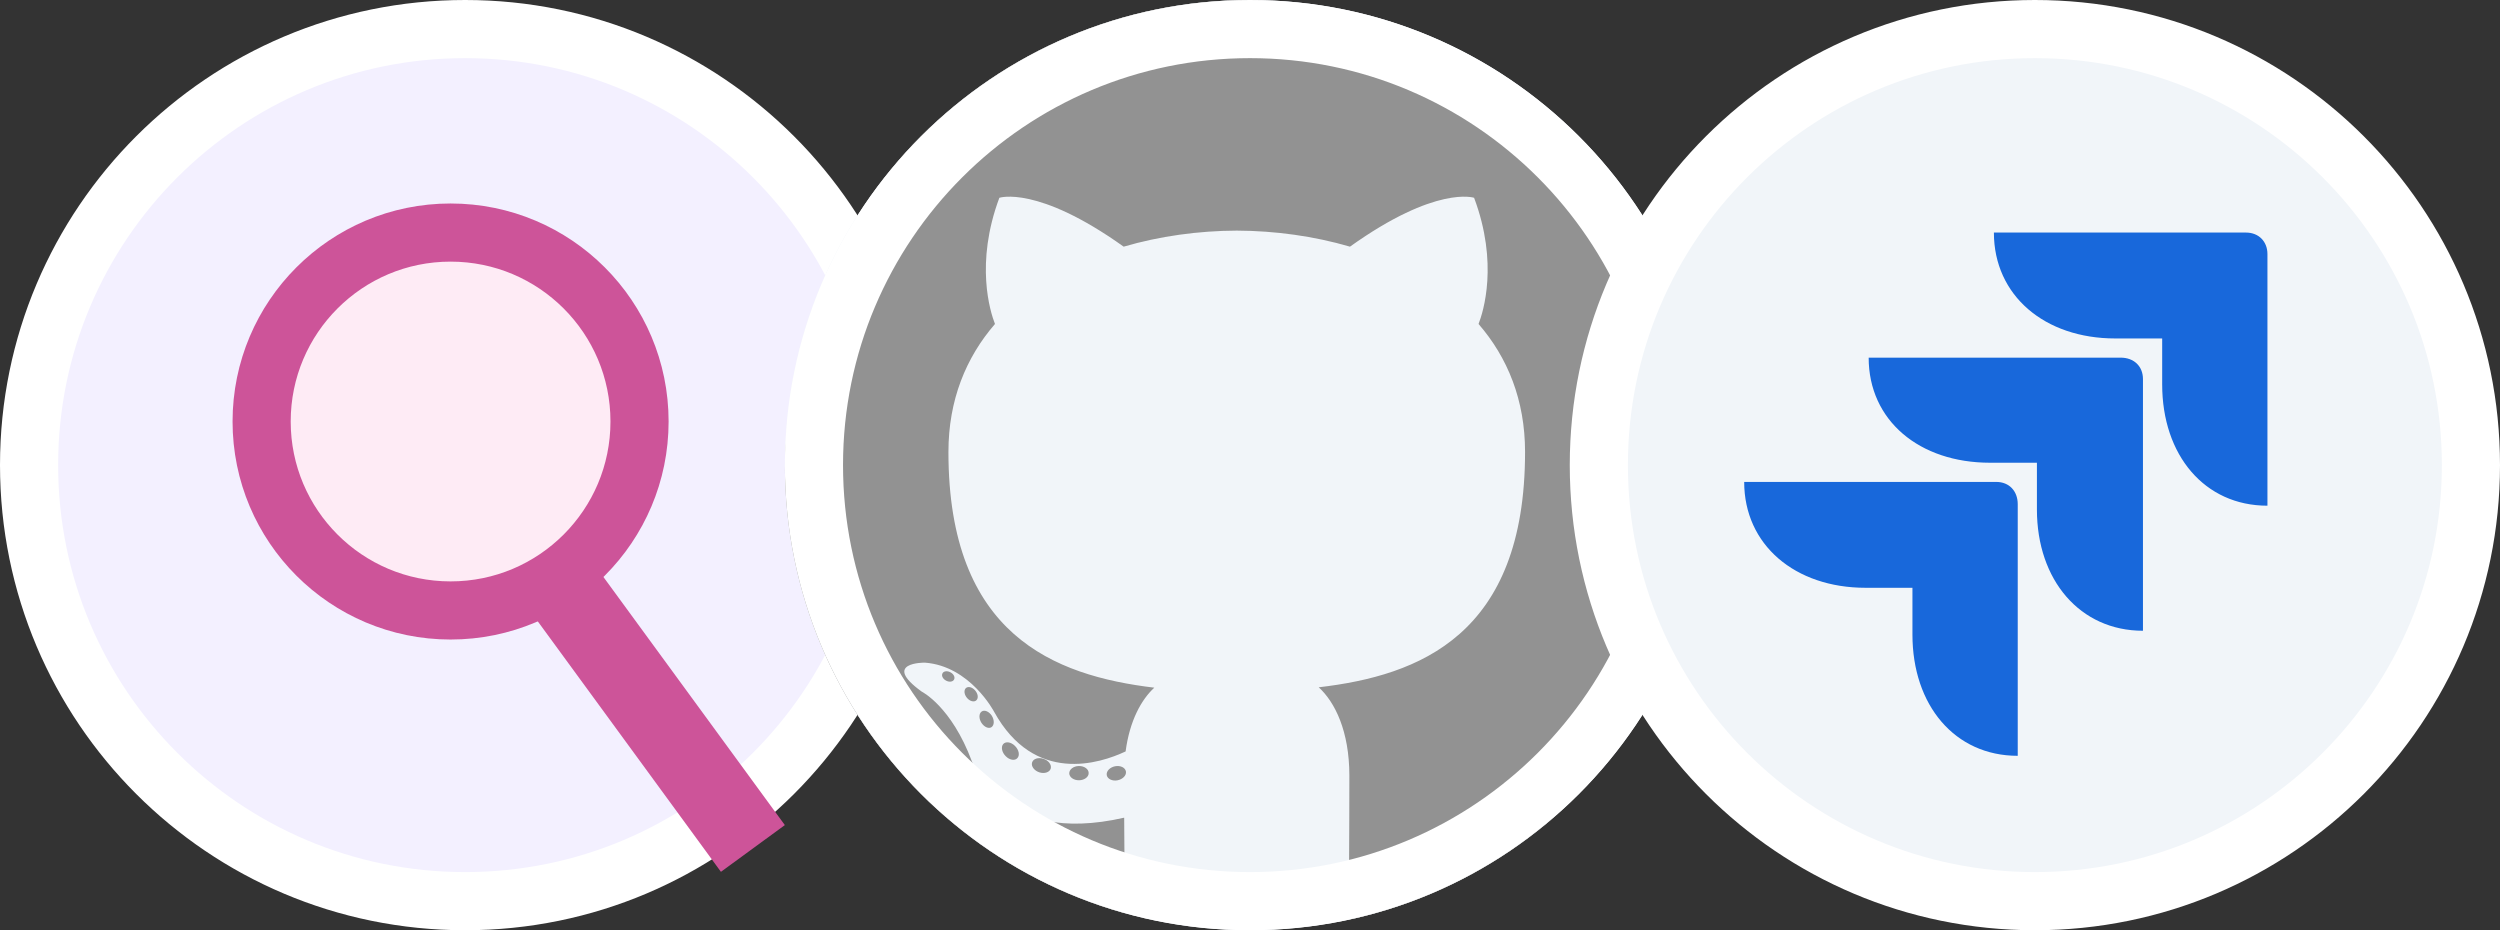
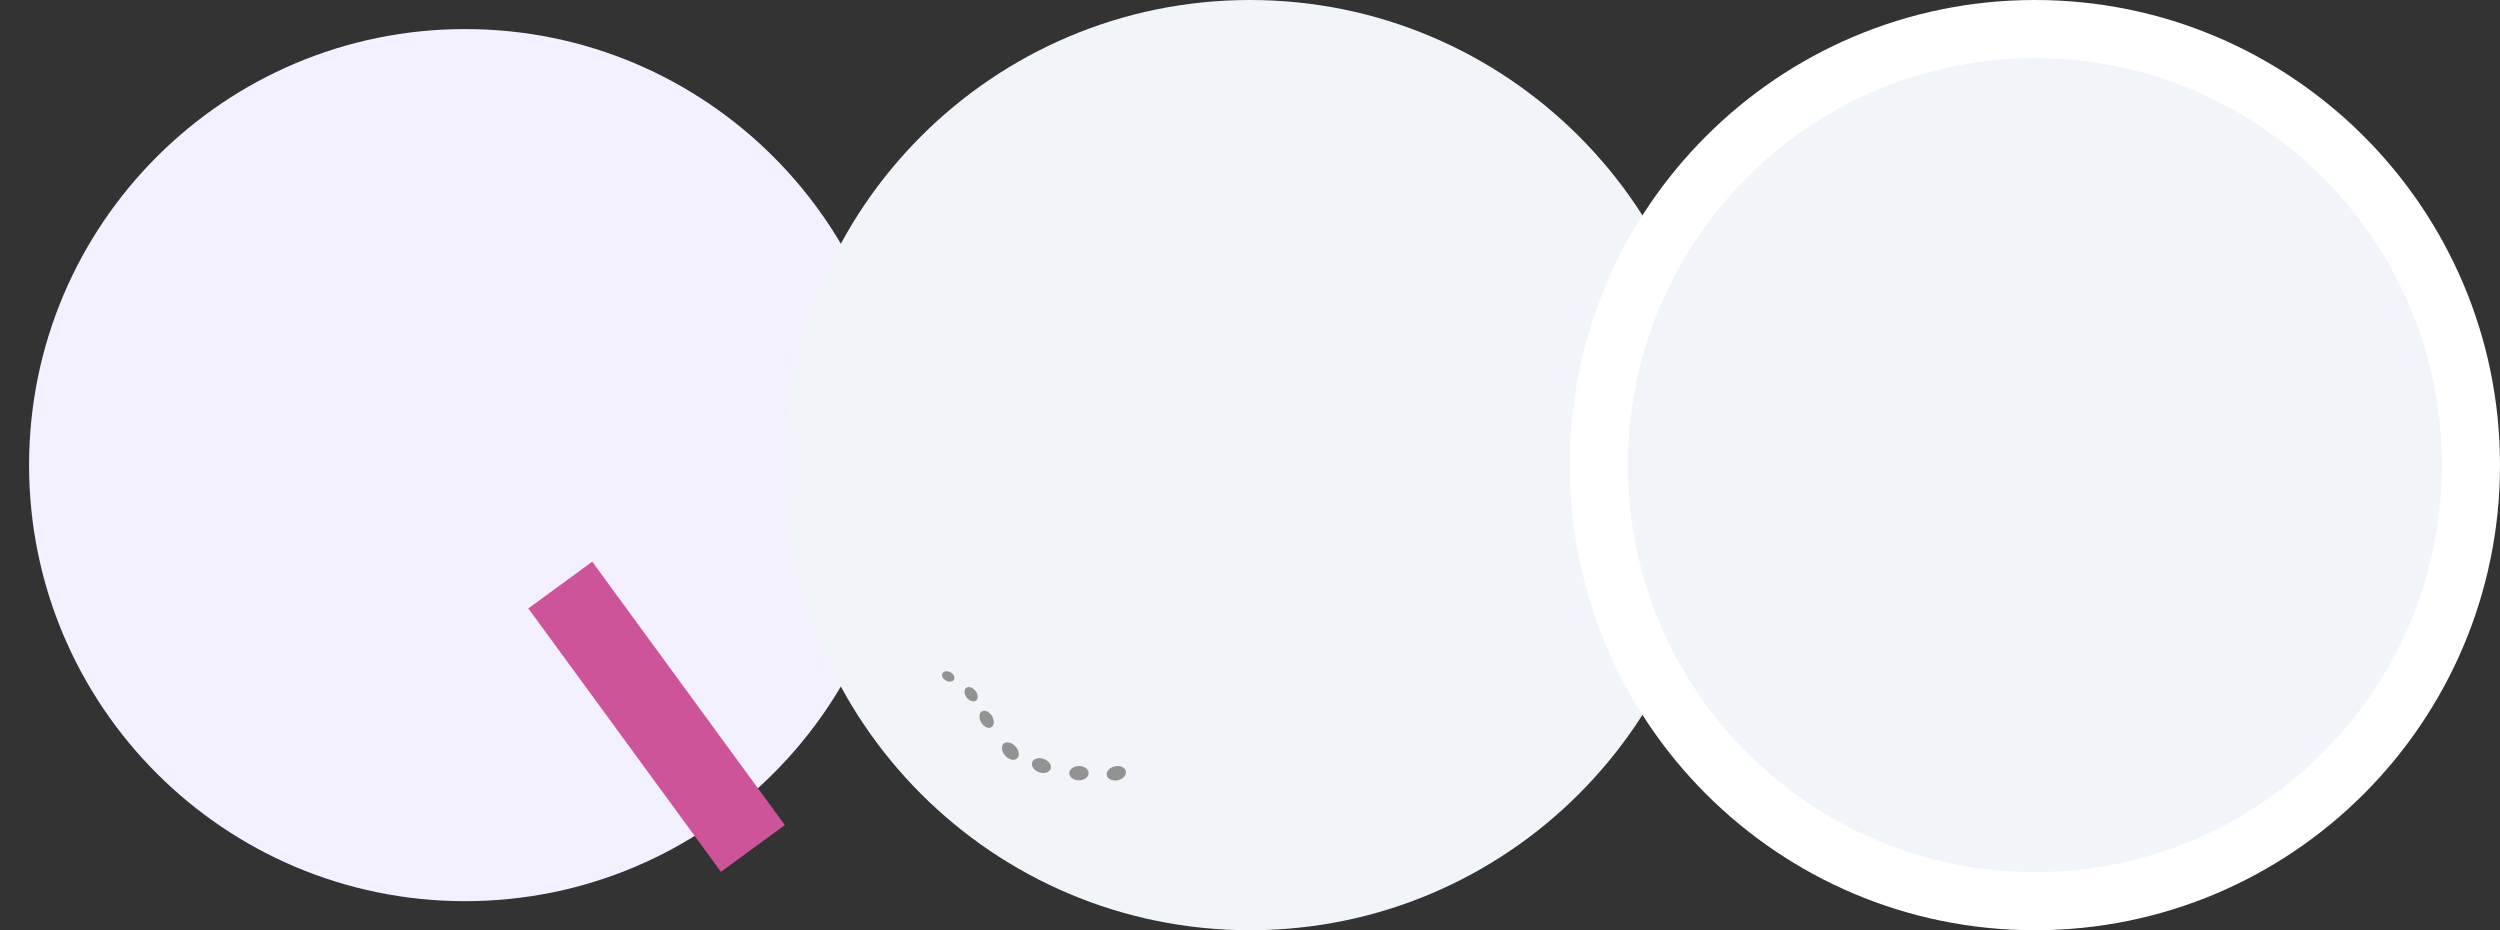
<svg xmlns="http://www.w3.org/2000/svg" width="86" height="32" viewBox="0 0 86 32" fill="none">
  <rect x="0" y="0" width="86" height="32" fill="#333333" stroke="none" />
  <path d="M16 1C24.284 1 31 7.716 31 16C31 24.284 24.284 31 16 31C7.716 31 1 24.284 1 16C1 7.716 7.716 1 16 1Z" fill="#F3F0FF" />
-   <path d="M16 1C24.284 1 31 7.716 31 16C31 24.284 24.284 31 16 31C7.716 31 1 24.284 1 16C1 7.716 7.716 1 16 1Z" stroke="white" stroke-width="2" />
  <rect x="20.373" y="19.322" width="11.225" height="2.724" transform="rotate(53.824 20.373 19.322)" fill="#CD5499" />
-   <circle cx="15.5" cy="14.5" r="6.5" fill="#FEEBF5" stroke="#CD5499" stroke-width="2" />
  <g clip-path="url(#clip0_3797_1425)">
    <path d="M27 16C27 7.163 34.163 0 43 0C51.837 0 59 7.163 59 16C59 24.837 51.837 32 43 32C34.163 32 27 24.837 27 16Z" fill="#F1F5F9" />
-     <path d="M42.545 0C33.961 0 27 7.345 27 16.405C27 23.653 31.454 29.803 37.63 31.972C38.407 32.124 38.693 31.616 38.693 31.183C38.693 30.791 38.678 29.499 38.672 28.128C34.347 29.121 33.434 26.193 33.434 26.193C32.727 24.297 31.708 23.792 31.708 23.792C30.298 22.774 31.815 22.795 31.815 22.795C33.376 22.911 34.198 24.486 34.198 24.486C35.584 26.994 37.834 26.268 38.721 25.849C38.861 24.789 39.264 24.065 39.708 23.656C36.255 23.241 32.626 21.834 32.626 15.548C32.626 13.757 33.233 12.294 34.227 11.145C34.066 10.732 33.534 9.063 34.378 6.804C34.378 6.804 35.683 6.363 38.654 8.485C39.894 8.122 41.224 7.939 42.545 7.933C43.866 7.939 45.197 8.122 46.439 8.485C49.406 6.363 50.709 6.804 50.709 6.804C51.556 9.063 51.023 10.732 50.862 11.145C51.858 12.294 52.462 13.757 52.462 15.548C52.462 21.849 48.825 23.237 45.364 23.643C45.921 24.152 46.418 25.15 46.418 26.681C46.418 28.876 46.4 30.642 46.4 31.183C46.4 31.619 46.68 32.131 47.468 31.97C53.641 29.798 58.089 23.651 58.089 16.405C58.089 7.345 51.13 0 42.545 0Z" fill="#929292" />
    <path d="M32.823 23.369C32.788 23.451 32.667 23.475 32.556 23.419C32.443 23.366 32.38 23.255 32.417 23.173C32.45 23.089 32.572 23.066 32.684 23.122C32.797 23.175 32.862 23.288 32.823 23.369ZM33.587 24.09C33.513 24.162 33.368 24.128 33.27 24.014C33.168 23.899 33.149 23.747 33.224 23.673C33.301 23.6 33.441 23.634 33.543 23.749C33.645 23.864 33.665 24.016 33.587 24.09M34.112 25.011C34.017 25.081 33.861 25.015 33.764 24.869C33.669 24.723 33.669 24.548 33.767 24.478C33.863 24.408 34.017 24.471 34.114 24.616C34.209 24.764 34.209 24.939 34.112 25.011M34.999 26.078C34.914 26.177 34.732 26.15 34.599 26.015C34.464 25.883 34.426 25.695 34.511 25.596C34.597 25.496 34.78 25.524 34.914 25.659C35.049 25.791 35.09 25.98 34.999 26.078ZM36.145 26.438C36.108 26.566 35.933 26.625 35.757 26.57C35.581 26.514 35.466 26.363 35.502 26.234C35.538 26.104 35.714 26.044 35.891 26.102C36.067 26.158 36.182 26.307 36.145 26.438ZM37.45 26.591C37.455 26.726 37.305 26.838 37.121 26.841C36.935 26.845 36.784 26.735 36.782 26.602C36.782 26.466 36.928 26.355 37.114 26.351C37.299 26.348 37.45 26.456 37.45 26.591ZM38.732 26.539C38.754 26.671 38.626 26.806 38.442 26.843C38.262 26.877 38.095 26.796 38.072 26.665C38.049 26.53 38.18 26.394 38.36 26.359C38.544 26.325 38.709 26.405 38.732 26.539Z" fill="#929292" />
  </g>
-   <path d="M43 1C51.284 1 58 7.716 58 16C58 24.284 51.284 31 43 31C34.716 31 28 24.284 28 16C28 7.716 34.716 1 43 1Z" stroke="white" stroke-width="2" />
  <path d="M70 1C78.284 1 85 7.716 85 16C85 24.284 78.284 31 70 31C61.716 31 55 24.284 55 16C55 7.716 61.716 1 70 1Z" fill="#F1F5F9" />
  <path d="M70 1C78.284 1 85 7.716 85 16C85 24.284 78.284 31 70 31C61.716 31 55 24.284 55 16C55 7.716 61.716 1 70 1Z" stroke="white" stroke-width="2" />
  <g clip-path="url(#clip1_3797_1425)">
    <path d="M65.788 20.22H64.176C61.745 20.22 60 18.742 60 16.578H68.67C69.119 16.578 69.41 16.895 69.41 17.344V26C67.242 26 65.788 24.259 65.788 21.83V20.22ZM70.07 15.918H68.458C66.026 15.918 64.282 14.467 64.282 12.303H72.951C73.401 12.303 73.718 12.593 73.718 13.041V21.698C71.551 21.698 70.07 19.956 70.07 17.528V15.918ZM74.379 11.643H72.766C70.335 11.643 68.59 10.165 68.59 8H77.26C77.709 8 78 8.317 78 8.739V17.396C75.833 17.396 74.379 15.654 74.379 13.226V11.643Z" fill="#1868DB" />
  </g>
  <defs>
    <clipPath id="clip0_3797_1425">
      <path d="M27 16C27 7.163 34.163 0 43 0C51.837 0 59 7.163 59 16C59 24.837 51.837 32 43 32C34.163 32 27 24.837 27 16Z" fill="white" />
    </clipPath>
    <clipPath id="clip1_3797_1425">
-       <rect width="18" height="18" fill="white" transform="translate(60 8)" />
-     </clipPath>
+       </clipPath>
  </defs>
</svg>